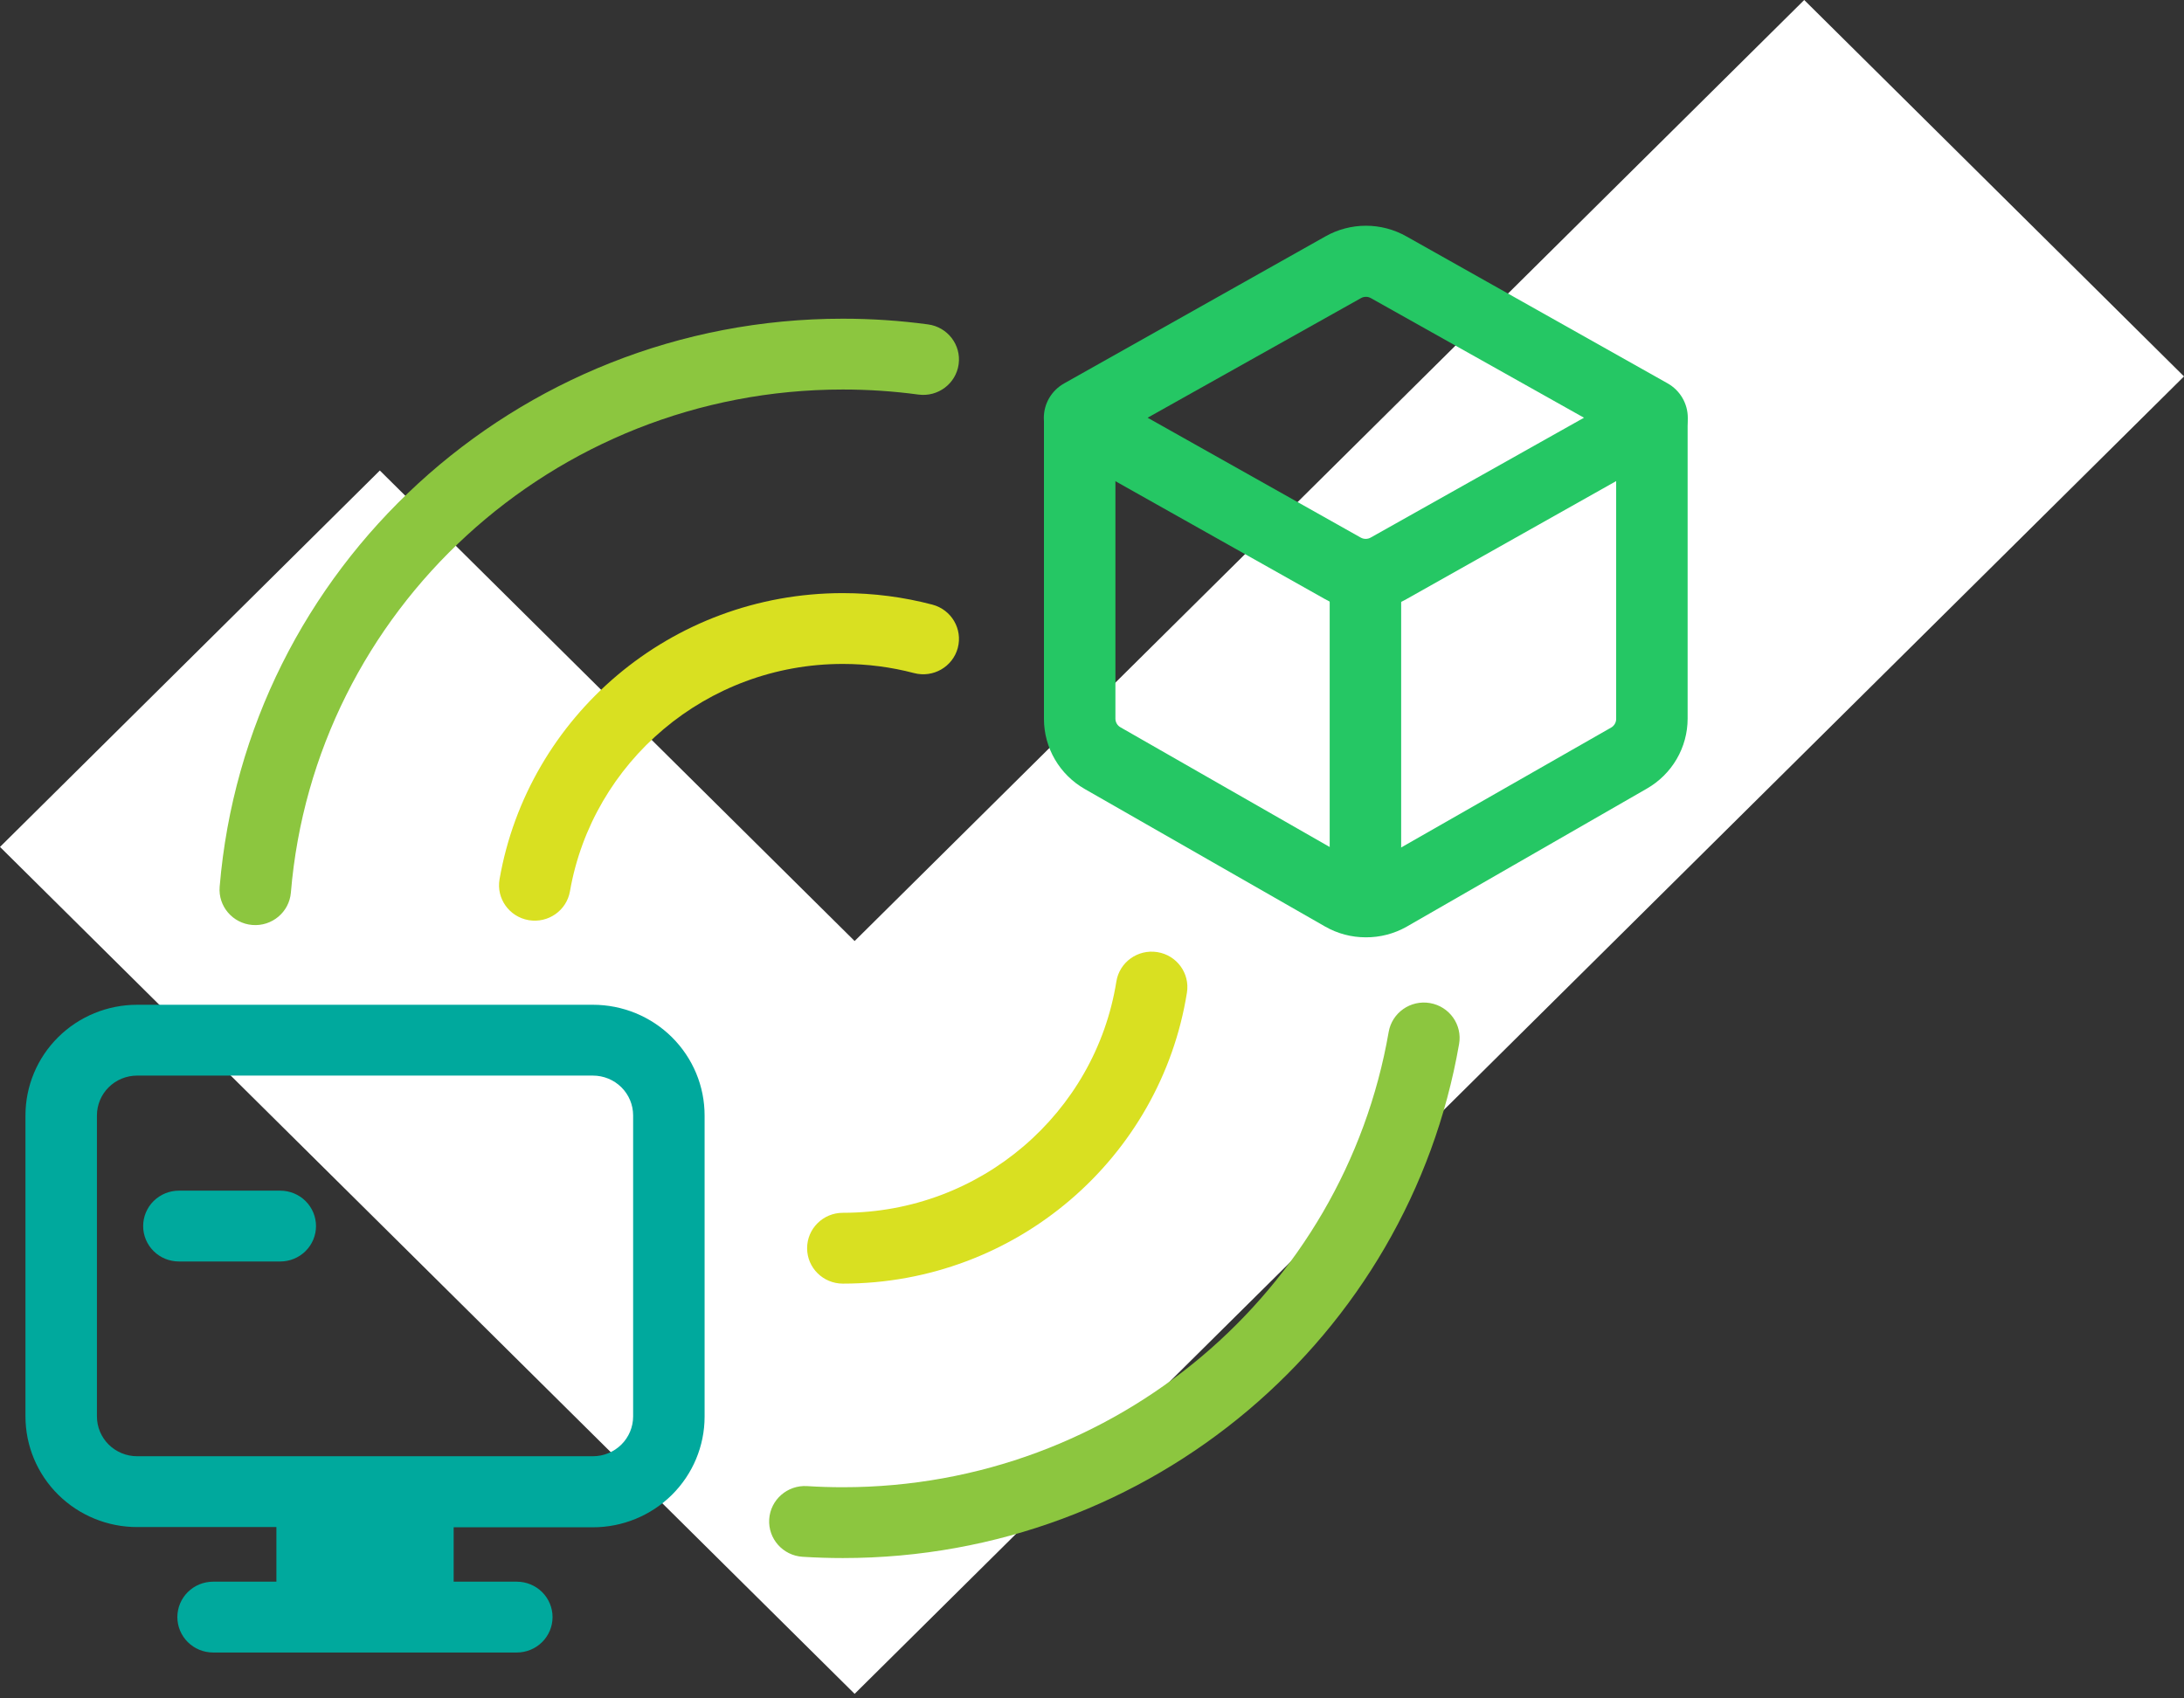
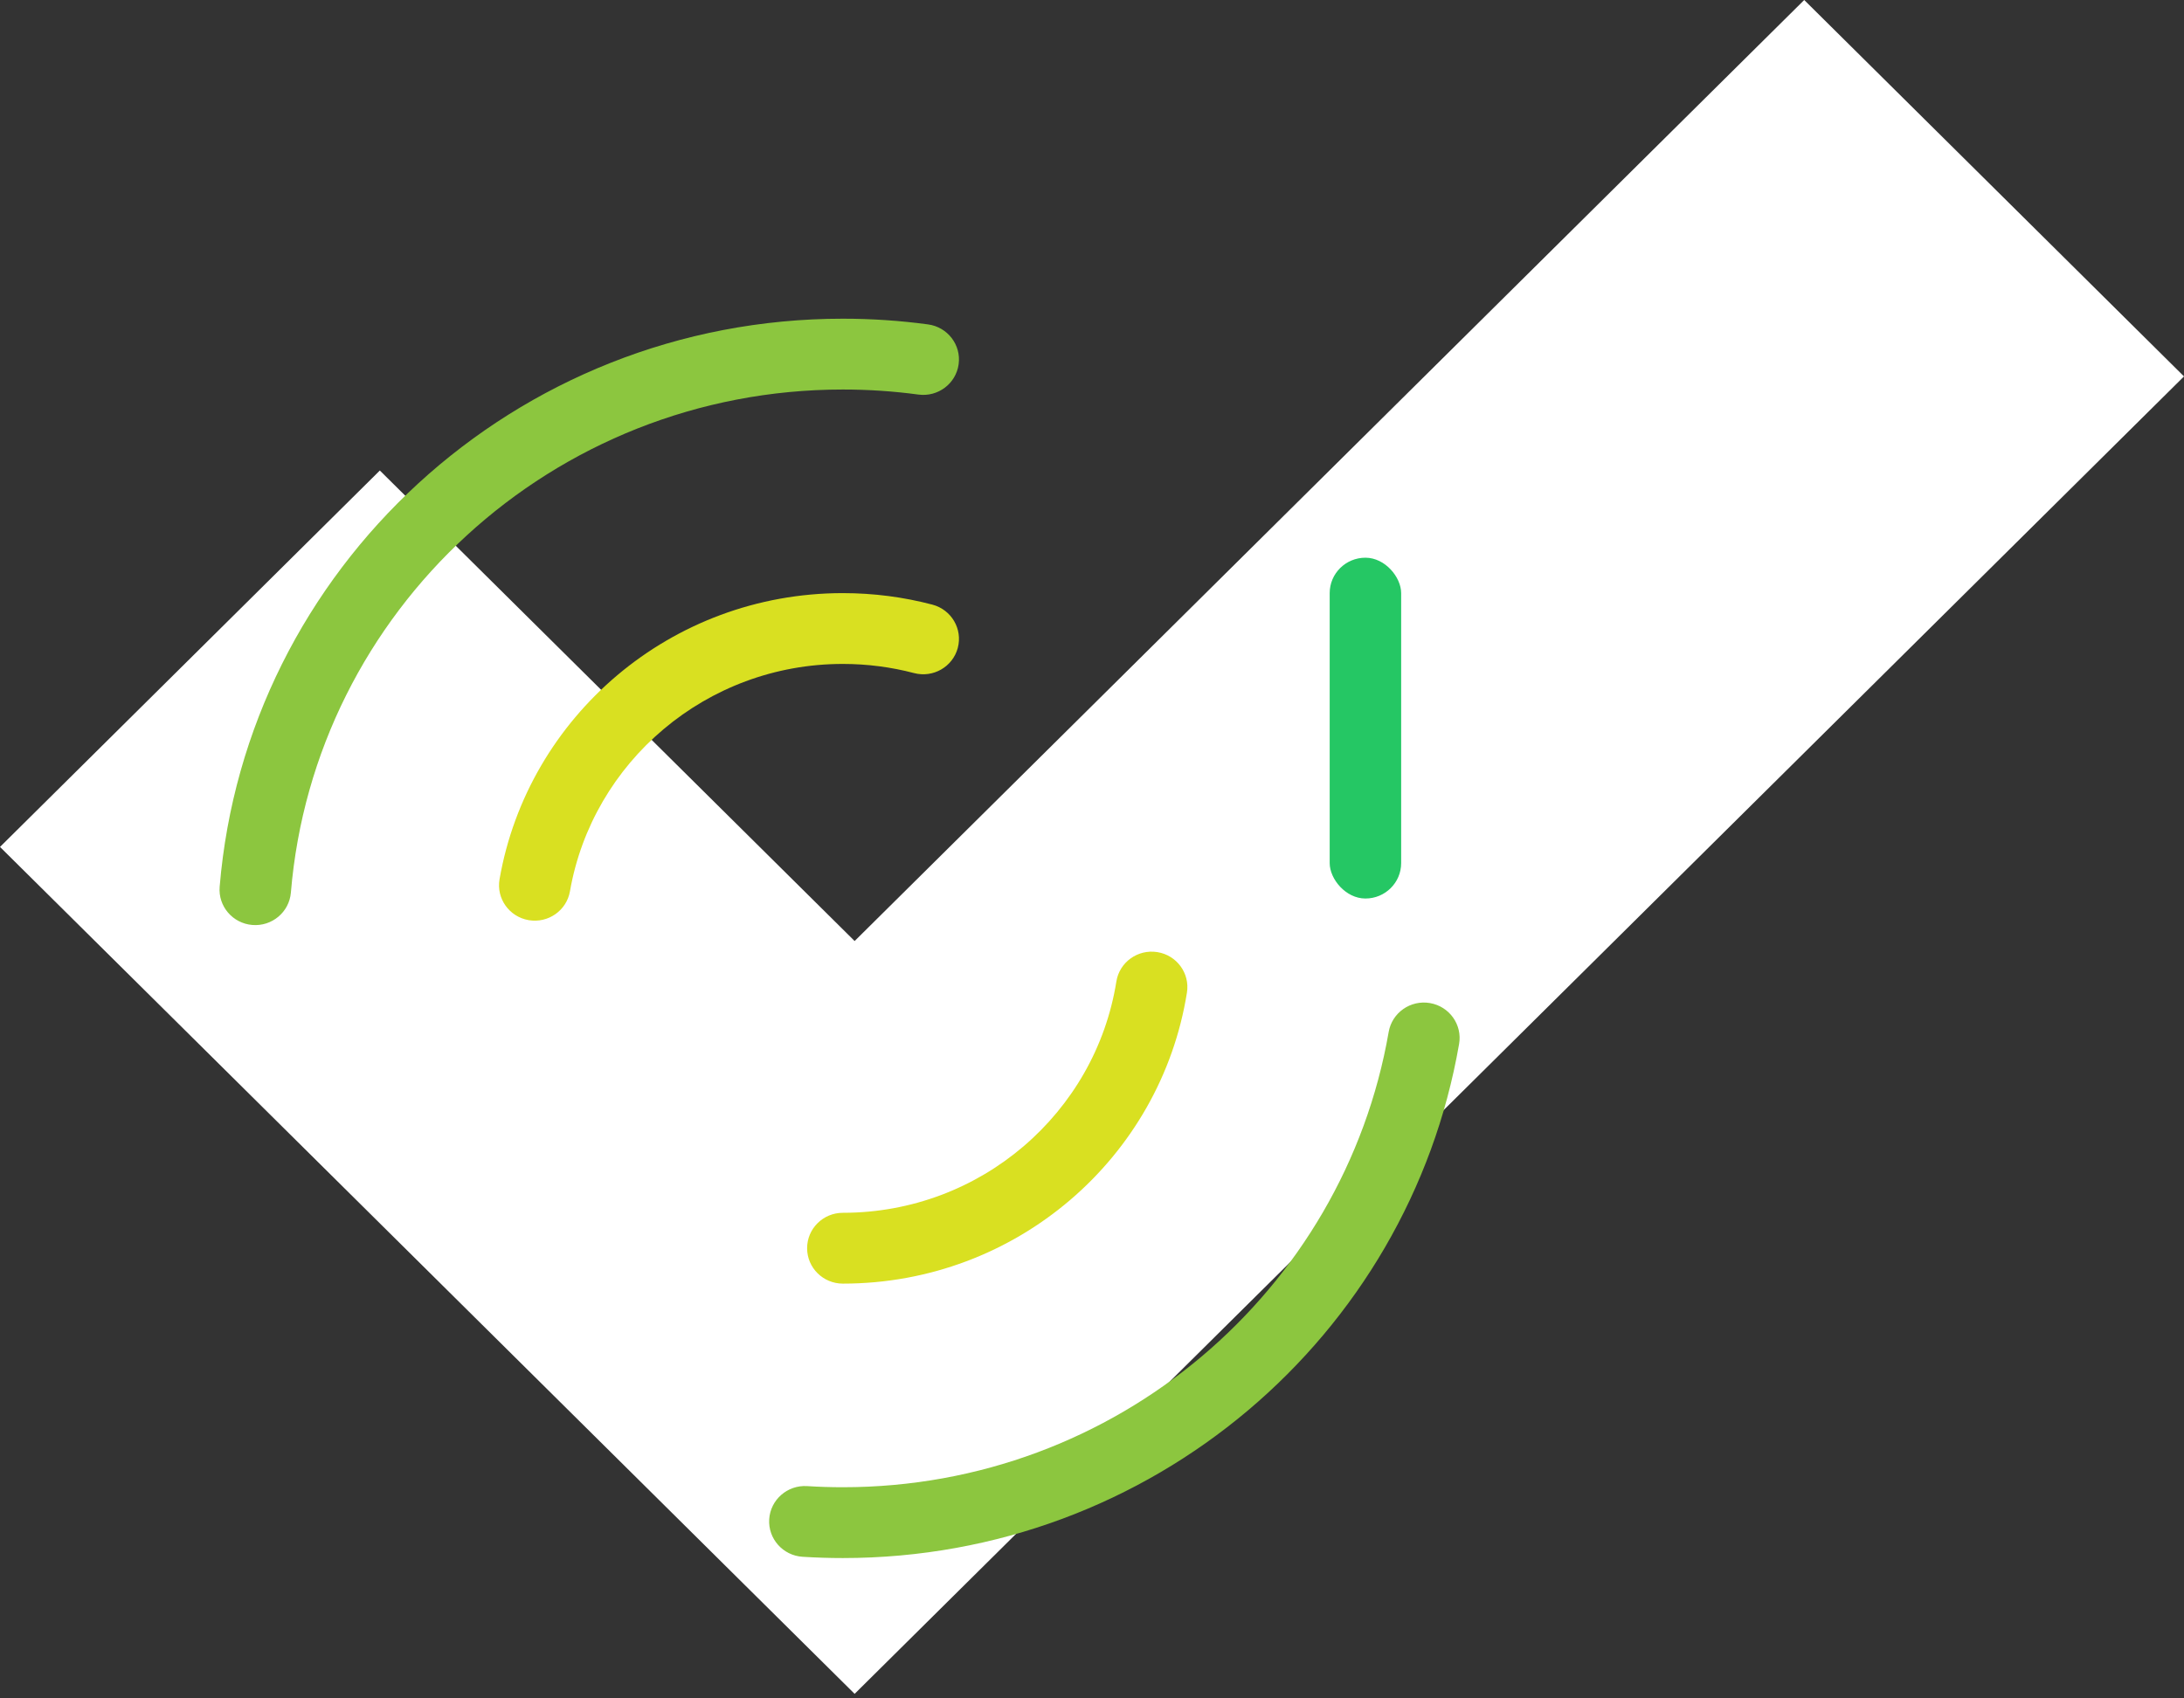
<svg xmlns="http://www.w3.org/2000/svg" preserveAspectRatio="none" width="144px" height="112px" overflow="visible" style="display: block;" viewBox="0 0 144 113" fill="none">
  <rect x="0" y="0" width="144" height="113" fill="#333333" stroke="none" />
  <g id="Group 2">
    <path id="Checkmark" d="M118.959 0L56.349 62.61L25.044 31.305L0 56.349L56.349 112.698L144 25.044L118.959 0Z" fill="white" />
    <g id="Graphic">
      <rect id="Vector" x="87.672" y="37.106" width="4.712" height="22.676" rx="2.356" fill="#25C764" />
-       <path id="Vector_2" d="M90.053 62.363C89.11 62.365 88.184 62.117 87.368 61.645L71.521 52.495C70.705 52.023 70.027 51.345 69.555 50.529C69.083 49.713 68.834 48.787 68.832 47.845V27.792H73.544V47.818C73.544 47.934 73.576 48.048 73.634 48.148C73.692 48.249 73.776 48.332 73.877 48.389L89.724 57.539C89.824 57.597 89.938 57.628 90.053 57.628C90.169 57.628 90.283 57.597 90.383 57.539L106.23 48.407C106.33 48.349 106.413 48.266 106.471 48.165C106.529 48.065 106.559 47.952 106.56 47.836V27.792H111.272V47.818C111.271 48.761 111.022 49.686 110.551 50.502C110.079 51.318 109.402 51.996 108.586 52.468L92.739 61.66C91.921 62.126 90.995 62.369 90.053 62.363Z" fill="#25C764" />
-       <path id="Vector_3" d="M90.056 40.583C89.112 40.583 88.185 40.336 87.368 39.864L70.157 30.093C69.752 29.863 69.416 29.53 69.181 29.128C68.947 28.725 68.824 28.268 68.824 27.803C68.824 27.337 68.947 26.88 69.181 26.478C69.416 26.076 69.752 25.743 70.157 25.513L87.382 15.733C88.197 15.265 89.121 15.019 90.061 15.019C91.001 15.019 91.924 15.265 92.739 15.733L109.949 25.504C110.354 25.734 110.691 26.067 110.925 26.469C111.159 26.871 111.283 27.328 111.283 27.794C111.283 28.259 111.159 28.716 110.925 29.119C110.691 29.521 110.354 29.854 109.949 30.084L92.724 39.867C91.913 40.335 90.993 40.581 90.056 40.583ZM75.667 27.793L89.709 35.762C89.811 35.822 89.927 35.853 90.046 35.853C90.165 35.853 90.281 35.822 90.383 35.762L104.439 27.793L90.398 19.841C90.296 19.781 90.179 19.749 90.061 19.749C89.942 19.749 89.826 19.781 89.724 19.841L75.667 27.793Z" fill="#25C764" />
-       <path id="Vector_4" d="M39.094 66.851H9.041C7.088 66.851 5.216 67.626 3.835 69.007C2.454 70.388 1.679 72.26 1.679 74.213V94.239C1.679 96.191 2.454 98.064 3.835 99.445C5.216 100.826 7.088 101.601 9.041 101.601H18.224V105.235H14.05C13.426 105.235 12.826 105.484 12.384 105.925C11.943 106.367 11.694 106.966 11.694 107.591C11.694 108.216 11.943 108.815 12.384 109.257C12.826 109.699 13.426 109.947 14.05 109.947H34.076C34.701 109.947 35.3 109.699 35.742 109.257C36.184 108.815 36.432 108.216 36.432 107.591C36.432 106.966 36.184 106.367 35.742 105.925C35.3 105.484 34.701 105.235 34.076 105.235H29.912V101.616H39.094C41.047 101.616 42.92 100.84 44.3 99.46C45.681 98.079 46.457 96.206 46.457 94.254V74.228C46.459 73.26 46.27 72.301 45.901 71.406C45.532 70.511 44.989 69.698 44.306 69.012C43.622 68.327 42.809 67.783 41.915 67.412C41.021 67.041 40.062 66.851 39.094 66.851ZM41.745 94.239C41.745 94.942 41.466 95.616 40.969 96.113C40.471 96.61 39.797 96.889 39.094 96.889H9.041C8.338 96.889 7.664 96.61 7.167 96.113C6.67 95.616 6.391 94.942 6.391 94.239V74.213C6.391 73.51 6.67 72.836 7.167 72.339C7.664 71.842 8.338 71.563 9.041 71.563H39.094C39.797 71.563 40.471 71.842 40.969 72.339C41.466 72.836 41.745 73.51 41.745 74.213V94.239ZM20.836 81.576C20.836 82.2 20.587 82.799 20.146 83.241C19.704 83.683 19.105 83.931 18.48 83.931H11.795C11.17 83.931 10.57 83.683 10.129 83.241C9.687 82.799 9.439 82.2 9.439 81.576C9.439 80.951 9.687 80.351 10.129 79.909C10.57 79.468 11.17 79.219 11.795 79.219H18.48C18.79 79.219 19.096 79.281 19.383 79.399C19.669 79.518 19.929 79.692 20.148 79.912C20.366 80.131 20.54 80.391 20.658 80.678C20.776 80.965 20.836 81.272 20.836 81.581V81.576Z" fill="#00A99D" />
      <path id="Vector_5" fill-rule="evenodd" clip-rule="evenodd" d="M55.572 25.916C36.429 25.916 20.725 40.646 19.179 59.387C19.072 60.684 17.934 61.649 16.637 61.542C15.341 61.435 14.376 60.297 14.483 59C16.229 37.835 33.957 21.204 55.572 21.204C57.476 21.204 59.352 21.333 61.191 21.584C62.48 21.759 63.383 22.947 63.207 24.236C63.031 25.526 61.843 26.428 60.554 26.252C58.926 26.03 57.263 25.916 55.572 25.916ZM94.281 66.737C95.564 66.958 96.425 68.176 96.204 69.458C92.869 88.882 75.948 103.663 55.572 103.663C54.681 103.663 53.796 103.634 52.919 103.579C51.62 103.496 50.635 102.377 50.717 101.078C50.8 99.779 51.919 98.794 53.218 98.876C53.996 98.926 54.78 98.951 55.572 98.951C73.615 98.951 88.606 85.862 91.561 68.661C91.781 67.378 92.999 66.517 94.281 66.737Z" fill="#8CC63F" />
      <path id="Vector_6" fill-rule="evenodd" clip-rule="evenodd" d="M55.572 44.174C46.557 44.174 39.064 50.709 37.58 59.3C37.359 60.583 36.14 61.442 34.858 61.221C33.575 60.999 32.715 59.78 32.937 58.498C34.805 47.686 44.225 39.462 55.572 39.462C57.61 39.462 59.59 39.728 61.477 40.229C62.734 40.563 63.483 41.853 63.15 43.111C62.816 44.368 61.526 45.117 60.268 44.783C58.772 44.387 57.199 44.174 55.572 44.174ZM76.301 63.346C77.586 63.548 78.463 64.755 78.26 66.04C76.528 77.013 67.032 85.404 55.572 85.404C54.27 85.404 53.216 84.349 53.216 83.048C53.216 81.747 54.27 80.692 55.572 80.692C64.677 80.692 72.23 74.024 73.606 65.305C73.809 64.02 75.015 63.143 76.301 63.346Z" fill="#D9E021" />
    </g>
  </g>
</svg>